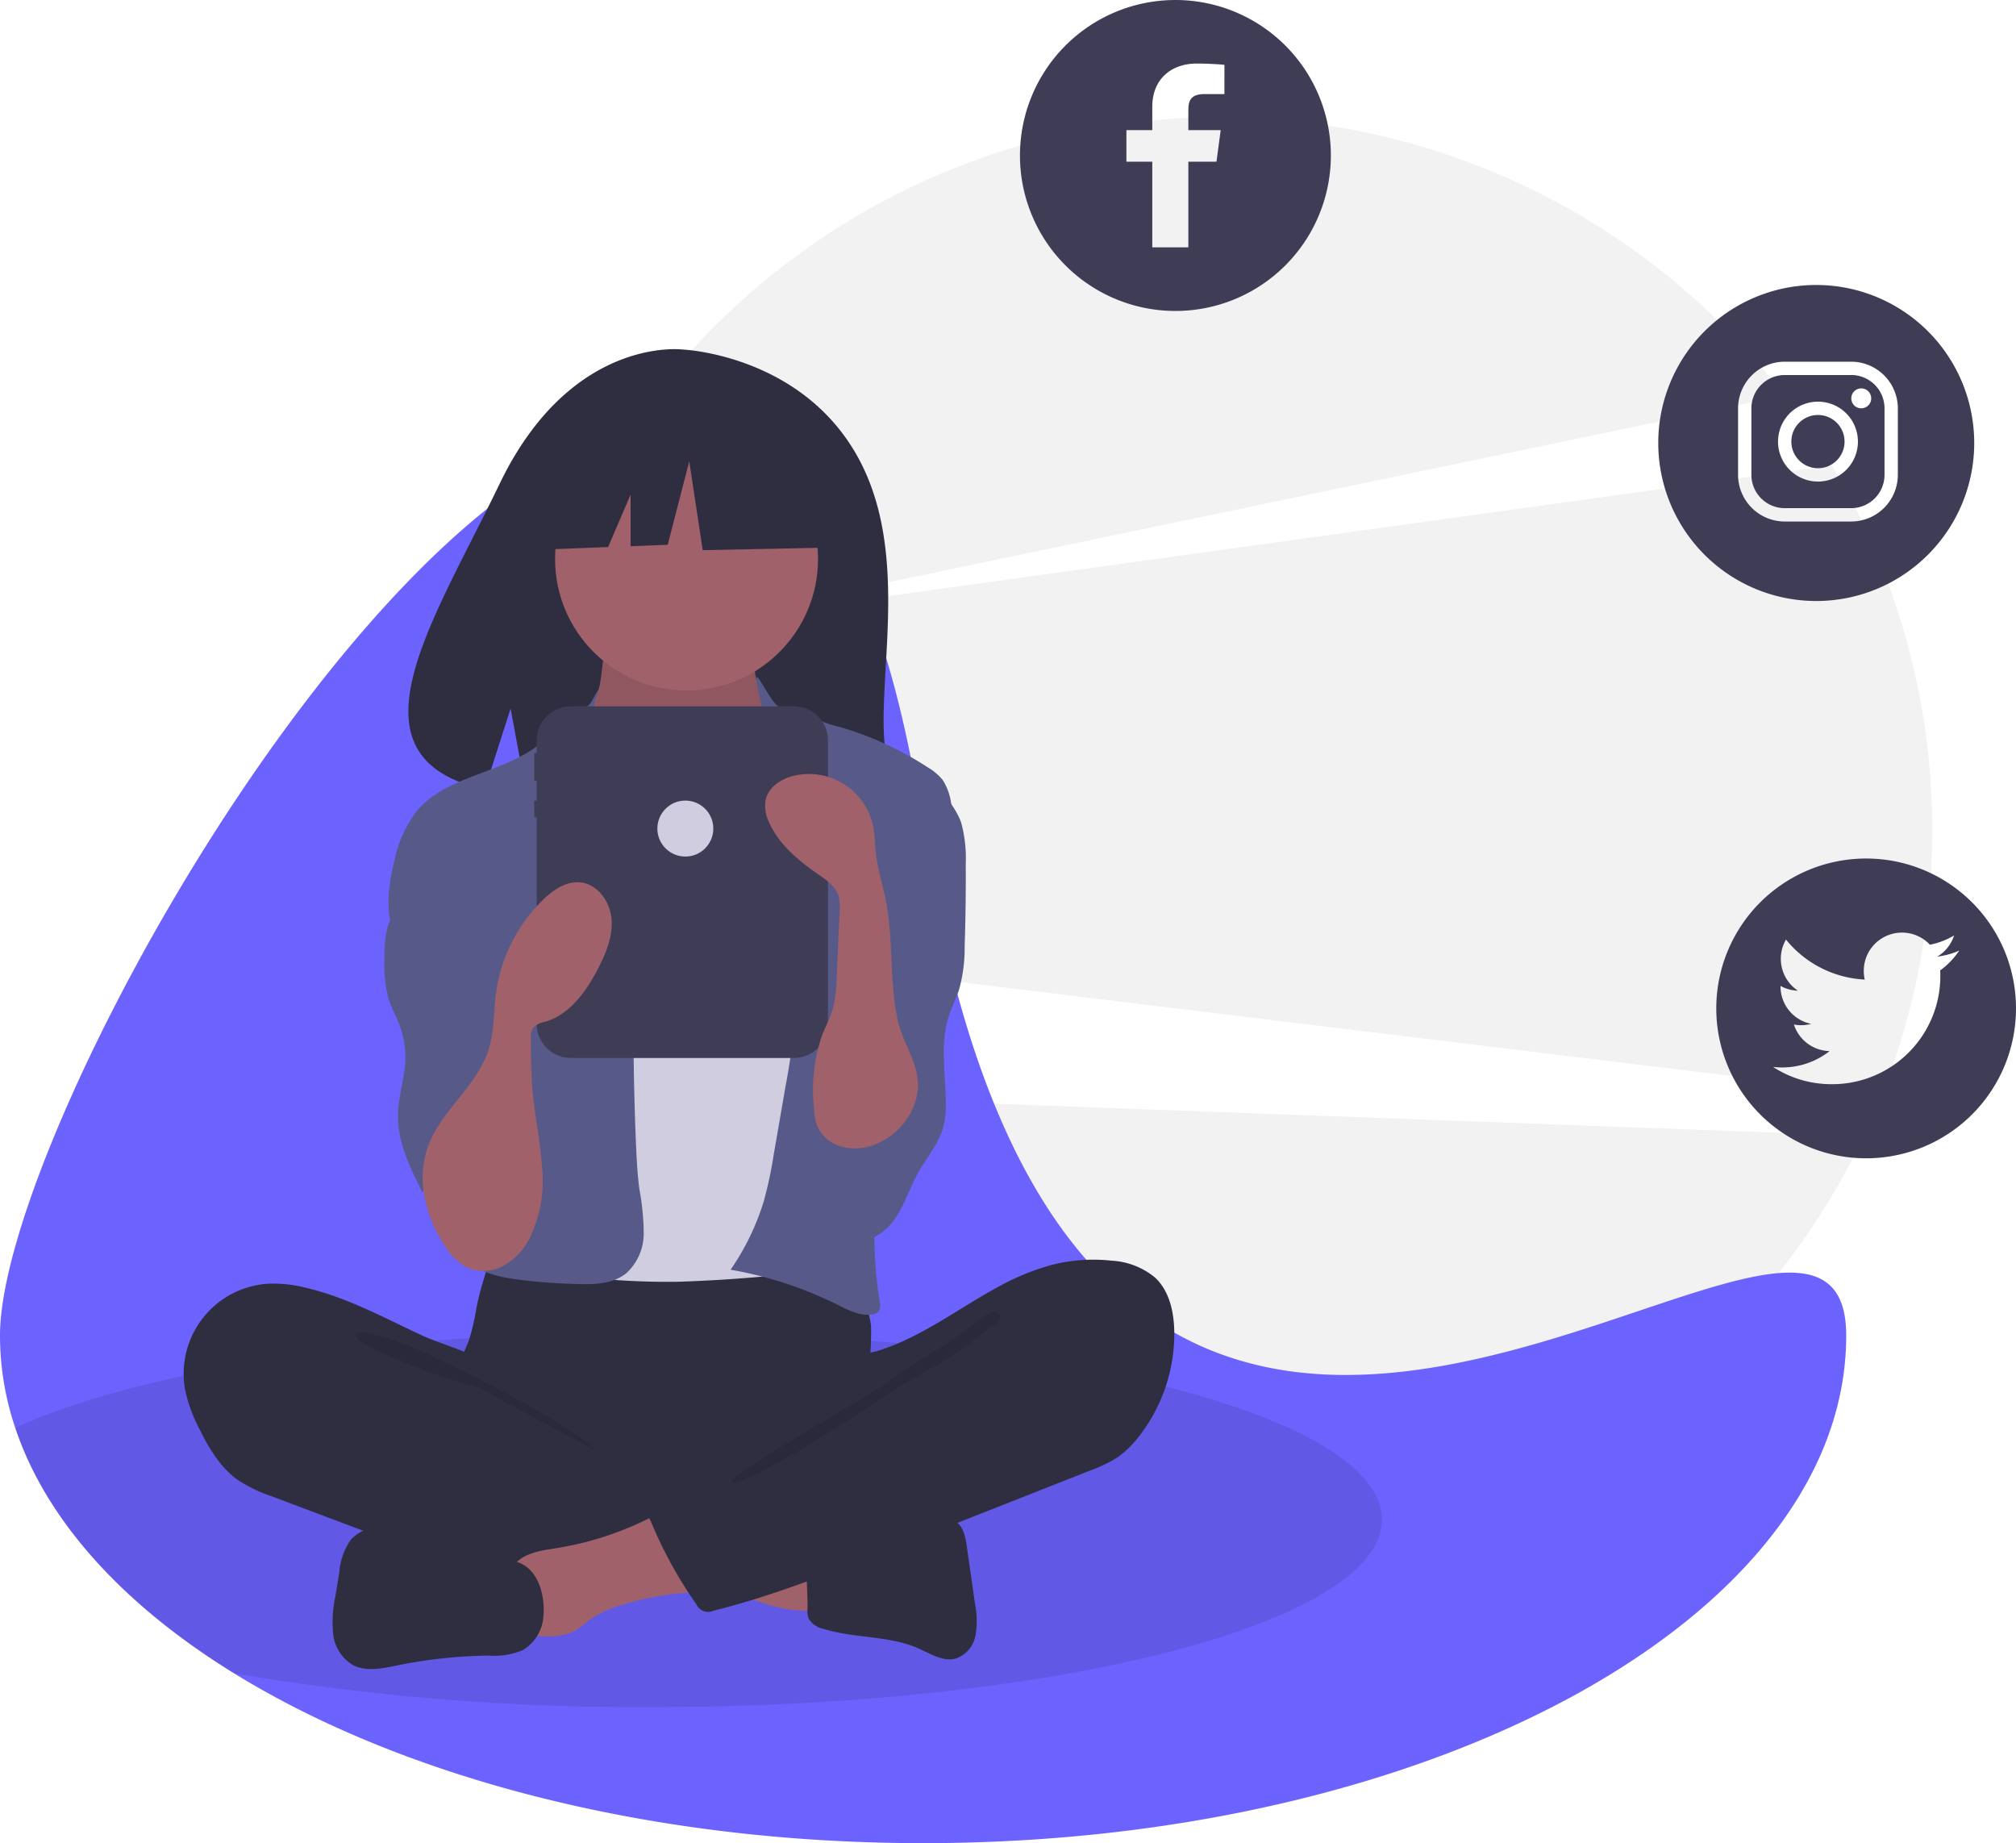
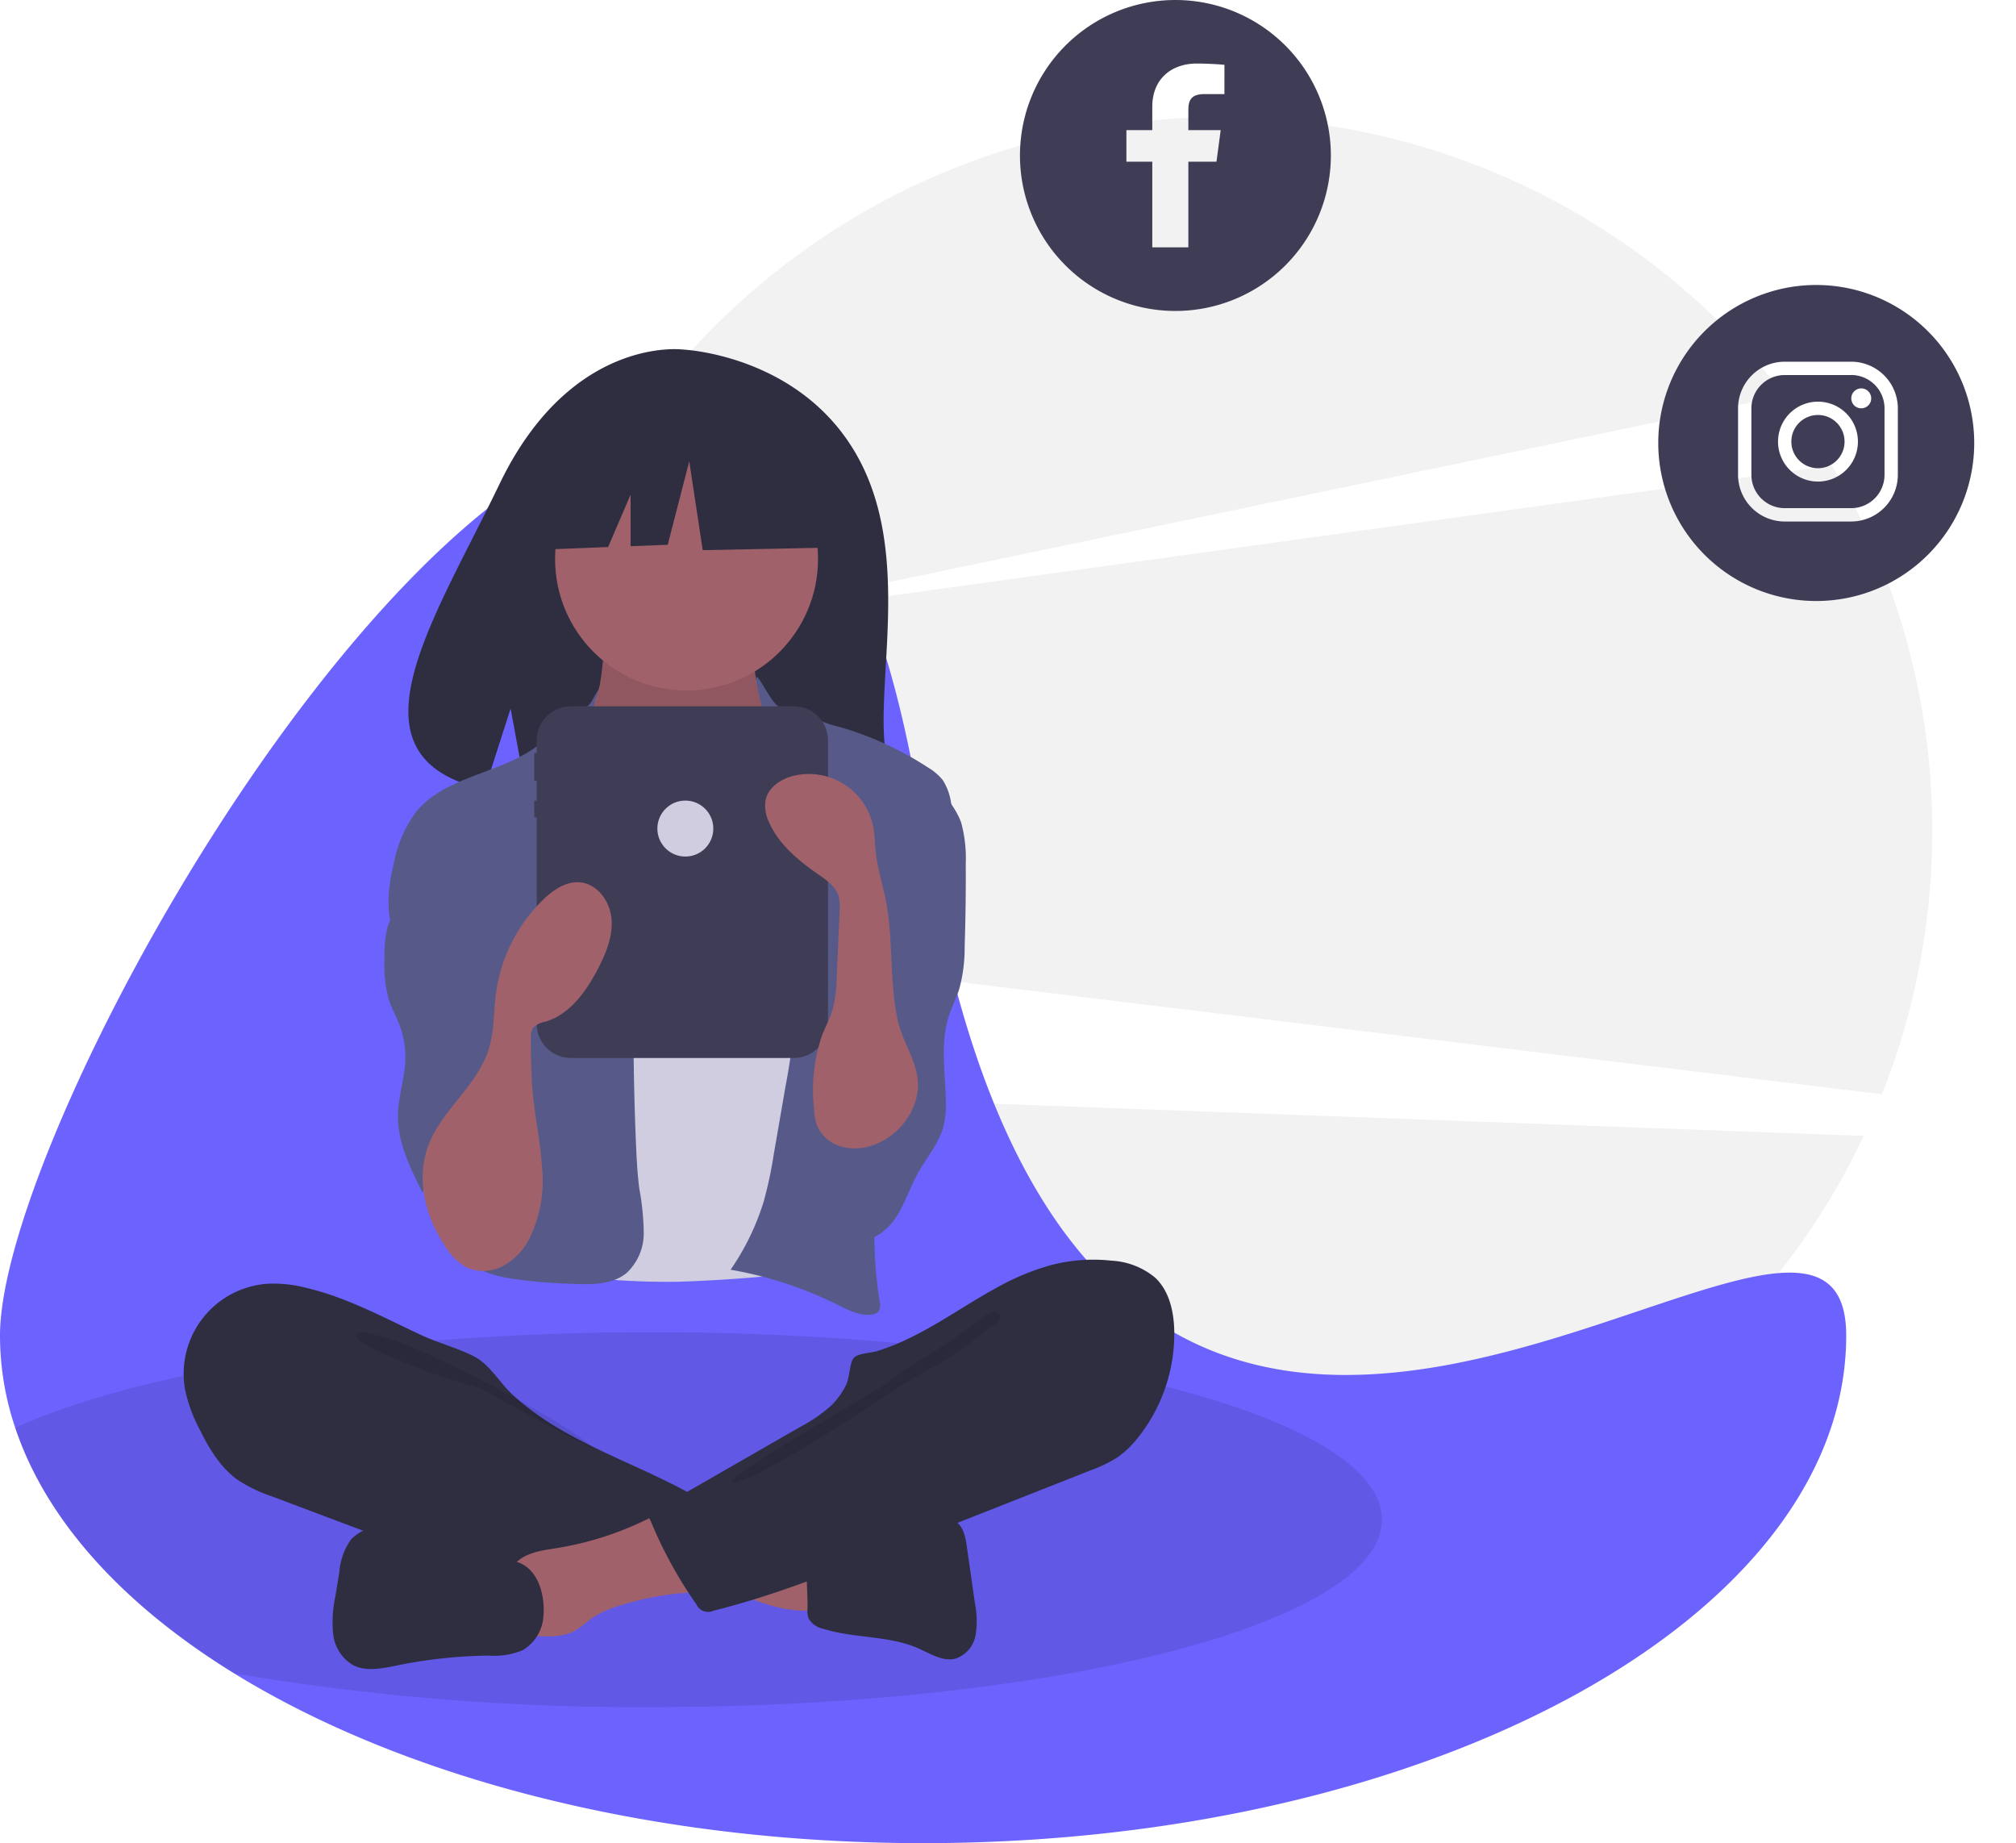
<svg xmlns="http://www.w3.org/2000/svg" width="286.804" height="262.165" viewBox="0 0 286.804 262.165">
  <g id="Group_13634" data-name="Group 13634" transform="translate(-881.598 -1426.418)">
    <path id="Path_5272" data-name="Path 5272" d="M585.766,252.65a101.654,101.654,0,0,0-7.124-89.447l-162.4,22.487,155.636-32.436a101.488,101.488,0,0,0-180.96,75.707Z" transform="translate(563.571 1329.409)" fill="#f2f2f2" />
    <path id="Path_5273" data-name="Path 5273" d="M409.909,519.317a101.511,101.511,0,0,0,186.429,6.9Z" transform="translate(550.417 1061.766)" fill="#f2f2f2" />
    <path id="Path_5274" data-name="Path 5274" d="M441.157,372.13c0,39.879-58.8,72.2-131.325,72.2-38.964,0-73.964-9.328-98.012-24.148-15.691-9.666-26.723-21.673-31.148-34.94a41.125,41.125,0,0,1-2.165-13.117c0-39.875,108.828-219.746,131.325-72.2S441.157,332.255,441.157,372.13Z" transform="translate(703.09 1244.248)" fill="#6c63ff" />
    <path id="Path_5275" data-name="Path 5275" d="M379.3,648.314c0,14.724-46.5,26.663-103.866,26.663a344.16,344.16,0,0,1-59.411-4.792c-15.691-9.666-26.723-21.672-31.148-34.94,17.808-8.114,51.69-13.594,90.558-13.594C332.794,621.651,379.3,633.59,379.3,648.314Z" transform="translate(698.892 994.249)" opacity="0.1" />
    <path id="Path_5276" data-name="Path 5276" d="M412.789,225.3c-8.232-13.909-24.517-14.557-24.517-14.557S372.4,208.716,362.223,229.9c-9.489,19.744-22.584,38.808-2.108,43.43l3.7-11.511,2.291,12.368a80.125,80.125,0,0,0,8.761.15c21.928-.708,42.811.207,42.138-7.661C416.109,256.214,420.71,238.685,412.789,225.3Z" transform="translate(590.424 1265.389)" fill="#2f2e41" />
-     <path id="Path_5277" data-name="Path 5277" d="M371.255,597.476A32.469,32.469,0,0,1,370.2,602c-.515,1.448-1.31,2.788-1.781,4.251-1.5,4.665.58,9.865,3.9,13.466a21.974,21.974,0,0,0,10.713,6.362,43.715,43.715,0,0,0,9.207.967c8.557.29,17.334.55,25.443-2.2a44.194,44.194,0,0,0,7.392-3.358,5.533,5.533,0,0,0,1.918-1.51,5.278,5.278,0,0,0,.692-3.1c-.018-3.628-.754-7.237-.579-10.86A43.053,43.053,0,0,0,427.4,600a11.093,11.093,0,0,0-8.478-9.556,23.027,23.027,0,0,0-7.028,0,179.194,179.194,0,0,1-18.29.818c-6.239-.04-12.44-.992-18.648-1.092-1.836-.029-1.8.537-2.383,2.314A43.285,43.285,0,0,0,371.255,597.476Z" transform="translate(578.115 1015.021)" fill="#2f2e41" />
    <path id="Path_5278" data-name="Path 5278" d="M415.291,333.869a10.891,10.891,0,0,1-1.567,4.487c-1.086,1.484-2.855,2.333-4.023,3.753-1.758,2.138-1.859,5.147-1.866,7.915-.007,2.55.045,5.27,1.467,7.386a12.91,12.91,0,0,0,3.7,3.262c5.333,3.594,11.1,7.252,17.525,7.371,2.664.049,5.52-.639,7.273-2.646a10.92,10.92,0,0,0,1.761-3.142,41.719,41.719,0,0,0,2.953-12.7,14.913,14.913,0,0,0-.562-6.1c-.781-2.178-2.36-3.97-3.4-6.034a13.433,13.433,0,0,1-1.293-7.949.859.859,0,0,0-.045-.576.839.839,0,0,0-.692-.28l-12.749-.918a27.745,27.745,0,0,1-3.54-.4c-.687-.14-2.5-1.116-3.158-.856C415.858,326.917,415.539,332.567,415.291,333.869Z" transform="translate(551.786 1189.054)" fill="#a0616a" />
    <path id="Path_5279" data-name="Path 5279" d="M415.291,335.039a10.891,10.891,0,0,1-1.567,4.488c-1.086,1.484-2.855,2.333-4.023,3.753-1.758,2.138-1.859,5.147-1.866,7.915-.007,2.55.045,5.27,1.467,7.386a12.908,12.908,0,0,0,3.7,3.262c5.333,3.594,11.1,7.252,17.525,7.371,2.664.049,5.52-.639,7.273-2.645a10.921,10.921,0,0,0,1.761-3.142,41.72,41.72,0,0,0,2.953-12.7,14.912,14.912,0,0,0-.562-6.1c-.781-2.178-2.36-3.97-3.4-6.034a13.433,13.433,0,0,1-1.293-7.949.859.859,0,0,0-.045-.576.839.839,0,0,0-.692-.28l-12.749-.918a27.745,27.745,0,0,1-3.54-.4c-.687-.14-2.5-1.116-3.158-.856C415.858,328.086,415.539,333.737,415.291,335.039Z" transform="translate(551.786 1188.282)" opacity="0.1" />
    <circle id="Ellipse_126" data-name="Ellipse 126" cx="18.704" cy="18.704" r="18.704" transform="translate(960.565 1487.225)" fill="#a0616a" />
    <path id="Path_5280" data-name="Path 5280" d="M424.355,397.336a11.472,11.472,0,0,0,3.285,2.625,10.323,10.323,0,0,0,4.1.781c3.372.095,7.027-.523,9.372-2.947,3.023-3.125,2.924-8.164,5.294-11.809a2.631,2.631,0,0,1,.764-.835,2.476,2.476,0,0,1,1.3-.3c2.993-.028,5.6,1.913,7.953,3.763a10.478,10.478,0,0,1,2.8,2.852,9.665,9.665,0,0,1,.944,2.891,127,127,0,0,1,1.921,17.334c.207,3.207.415,6.417.4,9.631-.051,10.588-2.512,21-4.959,31.3-.315,1.327-.747,2.811-1.954,3.447a4.816,4.816,0,0,1-1.7.416,208.657,208.657,0,0,1-21.09,1.756q-4.131.064-8.258-.2a4.448,4.448,0,0,1-1.391-.242,3.924,3.924,0,0,1-1.517-1.288c-3.817-4.81-4.042-11.46-4.018-17.6q.09-22.519,1.609-45c.084-1.237.1-2.74-.79-3.713A46.487,46.487,0,0,0,424.355,397.336Z" transform="translate(545.345 1150.485)" fill="#d0cde1" />
    <path id="Path_5281" data-name="Path 5281" d="M369.834,354.831c-.632,1.143-5.289,3.983-6.188,4.931-5.024,5.3-14.193,5.1-18.787,10.768a17.67,17.67,0,0,0-3.074,7c-.874,3.526-1.34,7.37.123,10.695,1.408,3.2,4.373,5.41,6.385,8.267,2.21,3.137,3.2,6.946,4.156,10.664a24.542,24.542,0,0,1,1.138,8.378c-.311,3.206-1.863,6.142-2.779,9.231s-1.074,6.767,1.044,9.194c1.556,1.783,4,2.49,6.33,2.888a72.73,72.73,0,0,0,9.022.785c2.667.118,5.607.141,7.657-1.569a7.7,7.7,0,0,0,2.412-5.643,36.413,36.413,0,0,0-.621-6.279c-.284-2.165-.394-4.349-.485-6.531q-.615-14.684-.168-29.386a25.009,25.009,0,0,0-.3-6.1c-.572-2.622-1.989-4.965-3.171-7.374A27.906,27.906,0,0,1,369.436,360C369.794,354.758,372.081,350.762,369.834,354.831Z" transform="translate(595.905 1171.394)" fill="#575a89" />
    <path id="Path_5282" data-name="Path 5282" d="M490.48,351.69c.962.989,4.232,1.315,5.456,1.952a19.117,19.117,0,0,0,3.586,1.242,46.56,46.56,0,0,1,12.6,5.783,7.644,7.644,0,0,1,2.107,1.82,8.341,8.341,0,0,1,1.165,3.291,28.01,28.01,0,0,1-1,18.39L510.8,395.632c-2.677,8.558-5.371,17.2-6.124,26.134a61.478,61.478,0,0,0,.552,14.843,1.759,1.759,0,0,1-.181,1.438,1.416,1.416,0,0,1-.878.4c-1.731.271-3.406-.612-4.974-1.393a55.078,55.078,0,0,0-15.184-4.968,35.3,35.3,0,0,0,4.716-9.722,58.844,58.844,0,0,0,1.425-6.686l1.668-9.648a94.816,94.816,0,0,0,1.431-10.67,13.361,13.361,0,0,0-.232-4.019,19.5,19.5,0,0,0-1.524-3.625,30.971,30.971,0,0,1-2.958-18.5c.473-2.736,1.393-5.476,1.01-8.227-.369-2.644.014-4.7-.664-7.316C486.1,342.935,488.669,349.83,490.48,351.69Z" transform="translate(501.523 1174.932)" fill="#575a89" />
    <path id="Path_5283" data-name="Path 5283" d="M343.689,415.99c-1.253,2.6-3.349,4.817-4.062,7.614a16.639,16.639,0,0,0-.354,3.98,18.9,18.9,0,0,0,.59,5.984c.4,1.234,1.046,2.371,1.512,3.581a12.984,12.984,0,0,1,.851,5.305c-.126,2.505-.977,4.937-1.044,7.445-.1,3.943,1.719,7.651,3.5,11.171a8.212,8.212,0,0,1,11.937-3.908,2.448,2.448,0,0,0,.538-1.784q.2-6.863.381-13.725c.193-7.076.376-14.246-1.252-21.135a19.94,19.94,0,0,0-3.975-8.621c-1.1-1.27-4.851-4.616-6.663-3.193-.815.64-.624,2.382-.754,3.264A13.849,13.849,0,0,1,343.689,415.99Z" transform="translate(597.027 1134.975)" fill="#575a89" />
    <path id="Path_5284" data-name="Path 5284" d="M538.223,395.855a19.14,19.14,0,0,1,.64,5.757q.036,5.932-.157,11.863a22.119,22.119,0,0,1-.771,6.006c-.4,1.273-1.029,2.466-1.447,3.735-1.253,3.8-.568,7.925-.461,11.926A13.553,13.553,0,0,1,535.7,439c-.661,2.481-2.438,4.485-3.678,6.733-1.178,2.135-1.888,4.528-3.295,6.519s-3.842,3.569-6.2,2.958c-1.788-.463-3.059-2.046-3.938-3.671a18,18,0,0,1-1.862-11.679c.882-4.856,3.735-9.165,4.764-13.992,1.413-6.629-.734-13.47-.671-20.248a9.788,9.788,0,0,1,.427-3.139,13.135,13.135,0,0,1,2.769-4.026,50.847,50.847,0,0,0,3.722-4.885c.767-1.143,1.808-4.083,3.167-4.328C533.936,388.7,537.47,393.511,538.223,395.855Z" transform="translate(480.127 1147.615)" fill="#575a89" />
    <path id="Path_5285" data-name="Path 5285" d="M272.552,601.9a18.462,18.462,0,0,0-5.135-.546,12.817,12.817,0,0,0-11.9,15.11,21.53,21.53,0,0,0,2.035,5.561c1.362,2.764,3,5.521,5.517,7.292a21.482,21.482,0,0,0,4.869,2.318l13.279,5c1.954.736,3.907,1.472,5.88,2.154A115.017,115.017,0,0,0,317.81,644.9a33.253,33.253,0,0,0,9.536-.483,3.1,3.1,0,0,0,1.953-1.055,3.346,3.346,0,0,0,.436-1.441l.817-5.72a4.792,4.792,0,0,0-.069-2.411,4.618,4.618,0,0,0-2.207-2.08c-8.73-5.014-18.924-7.78-26.272-14.662-1.73-1.62-3.178-4.188-5.279-5.289-2.383-1.248-5.19-1.96-7.654-3.11C283.685,606.132,278.389,603.243,272.552,601.9Z" transform="translate(652.42 1007.647)" fill="#2f2e41" />
    <path id="Path_5286" data-name="Path 5286" d="M333.431,623.1c4.694,1.471,24.51,11.66,27.907,15.218-.455.164-15.9-8.493-16.366-8.632A93.329,93.329,0,0,1,332.52,625.3c-.8-.372-5.229-2.122-5.029-3.138C327.717,621.014,332.6,622.838,333.431,623.1Z" transform="translate(604.799 994.161)" opacity="0.1" />
    <path id="Path_5287" data-name="Path 5287" d="M479.749,714.535a1.1,1.1,0,0,0,.744-.219,1.149,1.149,0,0,0,.233-.856q-.011-3.9-.022-7.793a23.957,23.957,0,0,0-7.208-1.739l-11.48-1.535c.264.035-1.8,4.945-1.479,5.6.556,1.155,4.808,2.179,6.008,2.724C470.716,712.613,475.05,714.7,479.749,714.535Z" transform="translate(517.037 940.978)" fill="#a0616a" />
    <path id="Path_5288" data-name="Path 5288" d="M397.481,701.08c-2.168.345-4.587.651-5.991,2.338-1.78,2.14-1.022,5.33-.173,7.98a2.587,2.587,0,0,0,3.018,2.159c1.977.125,4.081.223,5.808-.746a25.455,25.455,0,0,0,2.256-1.677,14.462,14.462,0,0,1,4.148-1.9,41.946,41.946,0,0,1,8.326-1.716,12.947,12.947,0,0,0,3.28-.578,3.635,3.635,0,0,0,2.31-2.243c.4-1.416-.423-2.86-1.213-4.1a16.366,16.366,0,0,0-3.492-4.315c-2.139-1.662-3.2-.386-5.352.677A45.411,45.411,0,0,1,397.481,701.08Z" transform="translate(563.284 945.537)" fill="#a0616a" />
    <path id="Path_5289" data-name="Path 5289" d="M343.711,707.86l-13.763-4.068a18.217,18.217,0,0,0-5.122-.993,6.149,6.149,0,0,0-4.7,1.9,9.164,9.164,0,0,0-1.639,4.589l-.569,3.474a17.448,17.448,0,0,0-.319,5.335,5.9,5.9,0,0,0,2.734,4.395c1.9,1.039,4.239.531,6.365.1a69.278,69.278,0,0,1,13.043-1.4,10.472,10.472,0,0,0,4.831-.771,6.031,6.031,0,0,0,2.944-4.807C347.782,712.647,346.793,708.771,343.711,707.86Z" transform="translate(611.39 940.709)" fill="#2f2e41" />
    <path id="Path_5290" data-name="Path 5290" d="M521.661,701.9c1.784-.313,3.359-1.327,5.069-1.925a22.547,22.547,0,0,1,7.564-.833,4.855,4.855,0,0,1,2.712.543c1.123.748,1.411,2.244,1.6,3.58l1.152,8.058a12.646,12.646,0,0,1,.094,4.565,4.3,4.3,0,0,1-2.838,3.318c-1.8.468-3.564-.682-5.263-1.437-4.247-1.888-9.184-1.405-13.613-2.816A3.051,3.051,0,0,1,516.1,713.5a3.315,3.315,0,0,1-.158-1.392c.076-2.59-.47-6.127.309-8.6C516.954,701.276,519.67,701.9,521.661,701.9Z" transform="translate(480.534 943.123)" fill="#2f2e41" />
    <path id="Path_5291" data-name="Path 5291" d="M507.333,592.056a23.9,23.9,0,0,1,8.419-.575,10.566,10.566,0,0,1,6.213,2.432c2,1.9,2.643,4.829,2.7,7.584a23.7,23.7,0,0,1-5.15,15.133,13.733,13.733,0,0,1-2.945,2.834,19.375,19.375,0,0,1-3.831,1.846L483,633.041c-7.823,3.086-15.675,6.18-23.835,8.215a1.857,1.857,0,0,1-2.5-.906,61.61,61.61,0,0,1-6.518-11.923.8.8,0,0,1,.355-1.267l21.034-12.086a21.271,21.271,0,0,0,4.281-2.95,10.627,10.627,0,0,0,2.2-3.06c.436-.911.477-3.06,1.034-3.733s2.411-.712,3.272-.971a29.681,29.681,0,0,0,3.562-1.347c4.705-2.1,8.9-5.163,13.406-7.628A34.406,34.406,0,0,1,507.333,592.056Z" transform="translate(523.99 1014.249)" fill="#2f2e41" />
    <path id="Path_5292" data-name="Path 5292" d="M518.063,615.509c-3.614,2.714-8.293,5.209-11.874,7.995-1.222.951-21.6,12.407-21.888,13.928,3.341.563,24.627-14.327,27.672-15.813a49.184,49.184,0,0,0,8.42-5.661c.682-.53,3.571-2.124,1.614-2.716C520.9,612.909,518.877,614.967,518.063,615.509Z" transform="translate(501.335 999.821)" opacity="0.1" />
    <path id="Path_5293" data-name="Path 5293" d="M438.843,360.015H407.121a4.859,4.859,0,0,0-4.859,4.859v1.779h-.345v3.98h.345v2.786h-.345v2.388h.345V405.17a4.859,4.859,0,0,0,4.859,4.859h31.722a4.859,4.859,0,0,0,4.859-4.859v-40.3A4.859,4.859,0,0,0,438.843,360.015Z" transform="translate(555.69 1166.87)" fill="#3f3d56" />
    <path id="Path_5294" data-name="Path 5294" d="M263.559,168.631,247.47,160.2l-22.218,3.448-4.6,20.3,11.443-.44,3.2-7.459v7.336l5.28-.2,3.065-11.875,1.915,12.641,18.771-.383Z" transform="translate(736.015 1320.72)" fill="#2f2e41" />
    <path id="Path_5295" data-name="Path 5295" d="M358.45,485.315a8.359,8.359,0,0,0,3,2.988,5.873,5.873,0,0,0,5.163-.138,9.088,9.088,0,0,0,3.726-3.735,18.591,18.591,0,0,0,1.892-10.324c-.218-3.542-.974-7.029-1.309-10.562-.243-2.568-.263-5.151-.283-7.731a2.571,2.571,0,0,1,.325-1.563,3.07,3.07,0,0,1,1.725-.861c3.529-1.048,5.871-4.356,7.551-7.632,1.121-2.188,2.1-4.579,1.88-7.028s-1.976-4.916-4.422-5.165c-2.016-.206-3.878,1.075-5.332,2.486a22.864,22.864,0,0,0-6.695,13.379c-.319,2.49-.228,5.047-.905,7.464-1.446,5.161-5.97,8.325-8.225,12.969C354.061,474.978,355.432,480.787,358.45,485.315Z" transform="translate(586.474 1118.36)" fill="#a0616a" />
    <path id="Path_5296" data-name="Path 5296" d="M519.465,435.752a9.753,9.753,0,0,1-5.47,5.256,7.554,7.554,0,0,1-4.755.291,5.272,5.272,0,0,1-3.483-3.116,8.393,8.393,0,0,1-.392-2.34,24.115,24.115,0,0,1,1.125-10.317c.488-1.254,1.145-2.443,1.53-3.732a18.715,18.715,0,0,0,.576-4.554l.416-9.5a6.183,6.183,0,0,0-.141-2.059c-.415-1.374-1.7-2.267-2.877-3.086-2.846-1.979-5.658-4.288-7.037-7.468a5.238,5.238,0,0,1-.486-3.093c.389-1.886,2.292-3.106,4.173-3.518a9.334,9.334,0,0,1,11.19,7.521c.186,1.072.184,2.166.292,3.249.231,2.3.96,4.508,1.416,6.77,1.123,5.571.541,11.33,1.652,16.9C518.121,427.617,521.623,430.656,519.465,435.752Z" transform="translate(492.035 1148.206)" fill="#a0616a" />
    <circle id="Ellipse_127" data-name="Ellipse 127" cx="3.98" cy="3.98" r="3.98" transform="translate(975.117 1540.289)" fill="#d0cde1" />
-     <path id="Path_5297" data-name="Path 5297" d="M917.485,423.632a21.32,21.32,0,1,0,21.32,21.32A21.32,21.32,0,0,0,917.485,423.632Zm10.536,15.912c.011.23.017.466.017.7a15.375,15.375,0,0,1-15.48,15.486,15.2,15.2,0,0,1-8.321-2.459,11.031,11.031,0,0,0,1.3.079,10.9,10.9,0,0,0,6.755-2.33,5.445,5.445,0,0,1-5.082-3.779,5.132,5.132,0,0,0,1.022.1,5.471,5.471,0,0,0,1.431-.191,5.441,5.441,0,0,1-4.362-5.334v-.067a5.311,5.311,0,0,0,2.471.679,5.447,5.447,0,0,1-1.69-7.266,15.406,15.406,0,0,0,11.208,5.688,5.321,5.321,0,0,1-.141-1.241,5.435,5.435,0,0,1,9.405-3.717A10.806,10.806,0,0,0,930,434.575a5.456,5.456,0,0,1-2.392,3.01,10.99,10.99,0,0,0,3.122-.859A11.069,11.069,0,0,1,928.021,439.545Z" transform="translate(229.597 1124.897)" fill="#3f3d56" />
    <circle id="Ellipse_128" data-name="Ellipse 128" cx="3.788" cy="3.788" r="3.788" transform="translate(1136.438 1485.44)" fill="#3f3d56" />
    <path id="Path_5298" data-name="Path 5298" d="M925.049,221.5h-9.471a4.749,4.749,0,0,0-4.735,4.736V235.7a4.749,4.749,0,0,0,4.735,4.735h9.471a4.749,4.749,0,0,0,4.735-4.735v-9.471a4.749,4.749,0,0,0-4.735-4.735Zm-4.735,15.153A5.683,5.683,0,1,1,926,230.968a5.682,5.682,0,0,1-5.682,5.683Zm6.156-10.418a1.417,1.417,0,1,1,1.005-.415,1.421,1.421,0,0,1-1.005.415Z" transform="translate(219.914 1258.261)" fill="#3f3d56" />
    <path id="Path_5299" data-name="Path 5299" d="M894.38,183.859a22.475,22.475,0,1,0,22.475,22.475A22.476,22.476,0,0,0,894.38,183.859Zm11.608,27.012a6.649,6.649,0,0,1-6.63,6.63h-9.471a6.649,6.649,0,0,1-6.63-6.63V201.4a6.649,6.649,0,0,1,6.63-6.63h9.471a6.649,6.649,0,0,1,6.63,6.63Z" transform="translate(245.604 1283.094)" fill="#3f3d56" />
    <path id="Path_5300" data-name="Path 5300" d="M627.115,64.718a22.115,22.115,0,1,0,22.115,22.115,22.115,22.115,0,0,0-22.115-22.115ZM634.088,78.1h-2.831c-1.933,0-2.3.914-2.3,2.262v2.863h4.6l-.6,4.491h-4V99.9h-5.132V87.715h-3.681V83.224h3.681V79.9c0-3.978,2.759-6.143,6.311-6.143,1.7,0,3.529.128,3.954.184Z" transform="translate(421.701 1361.7)" fill="#3f3d56" />
  </g>
</svg>